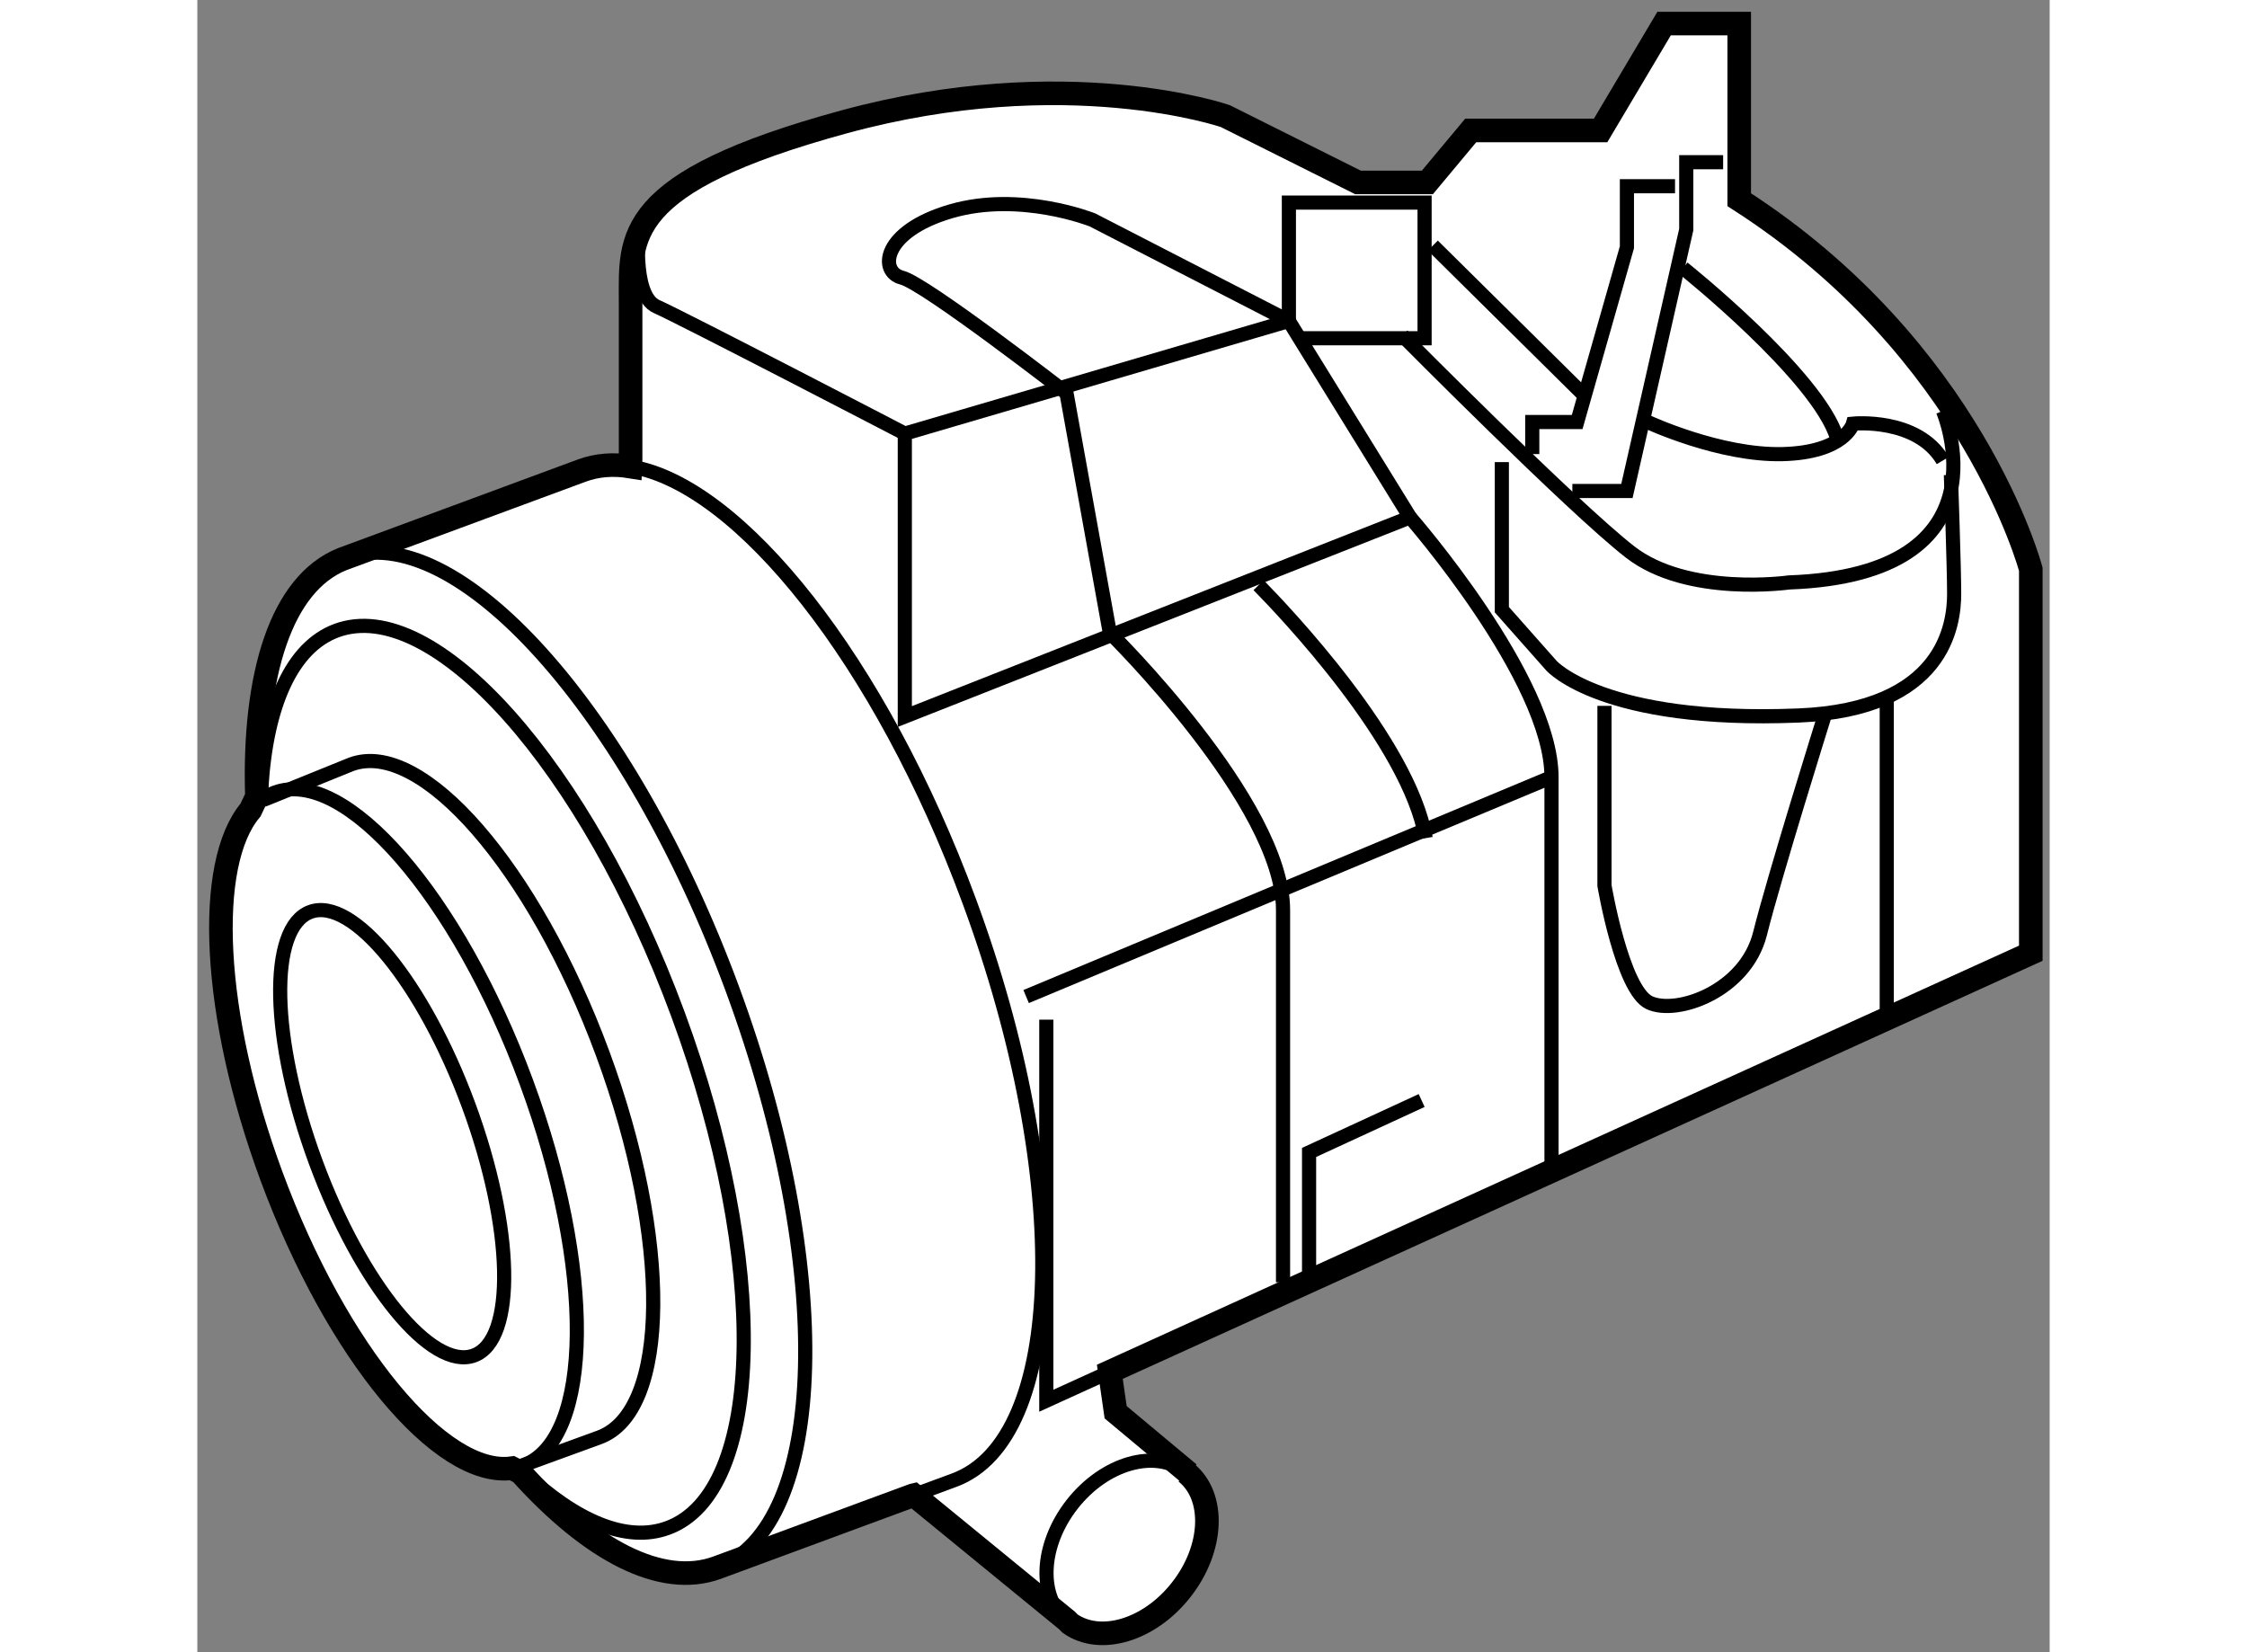
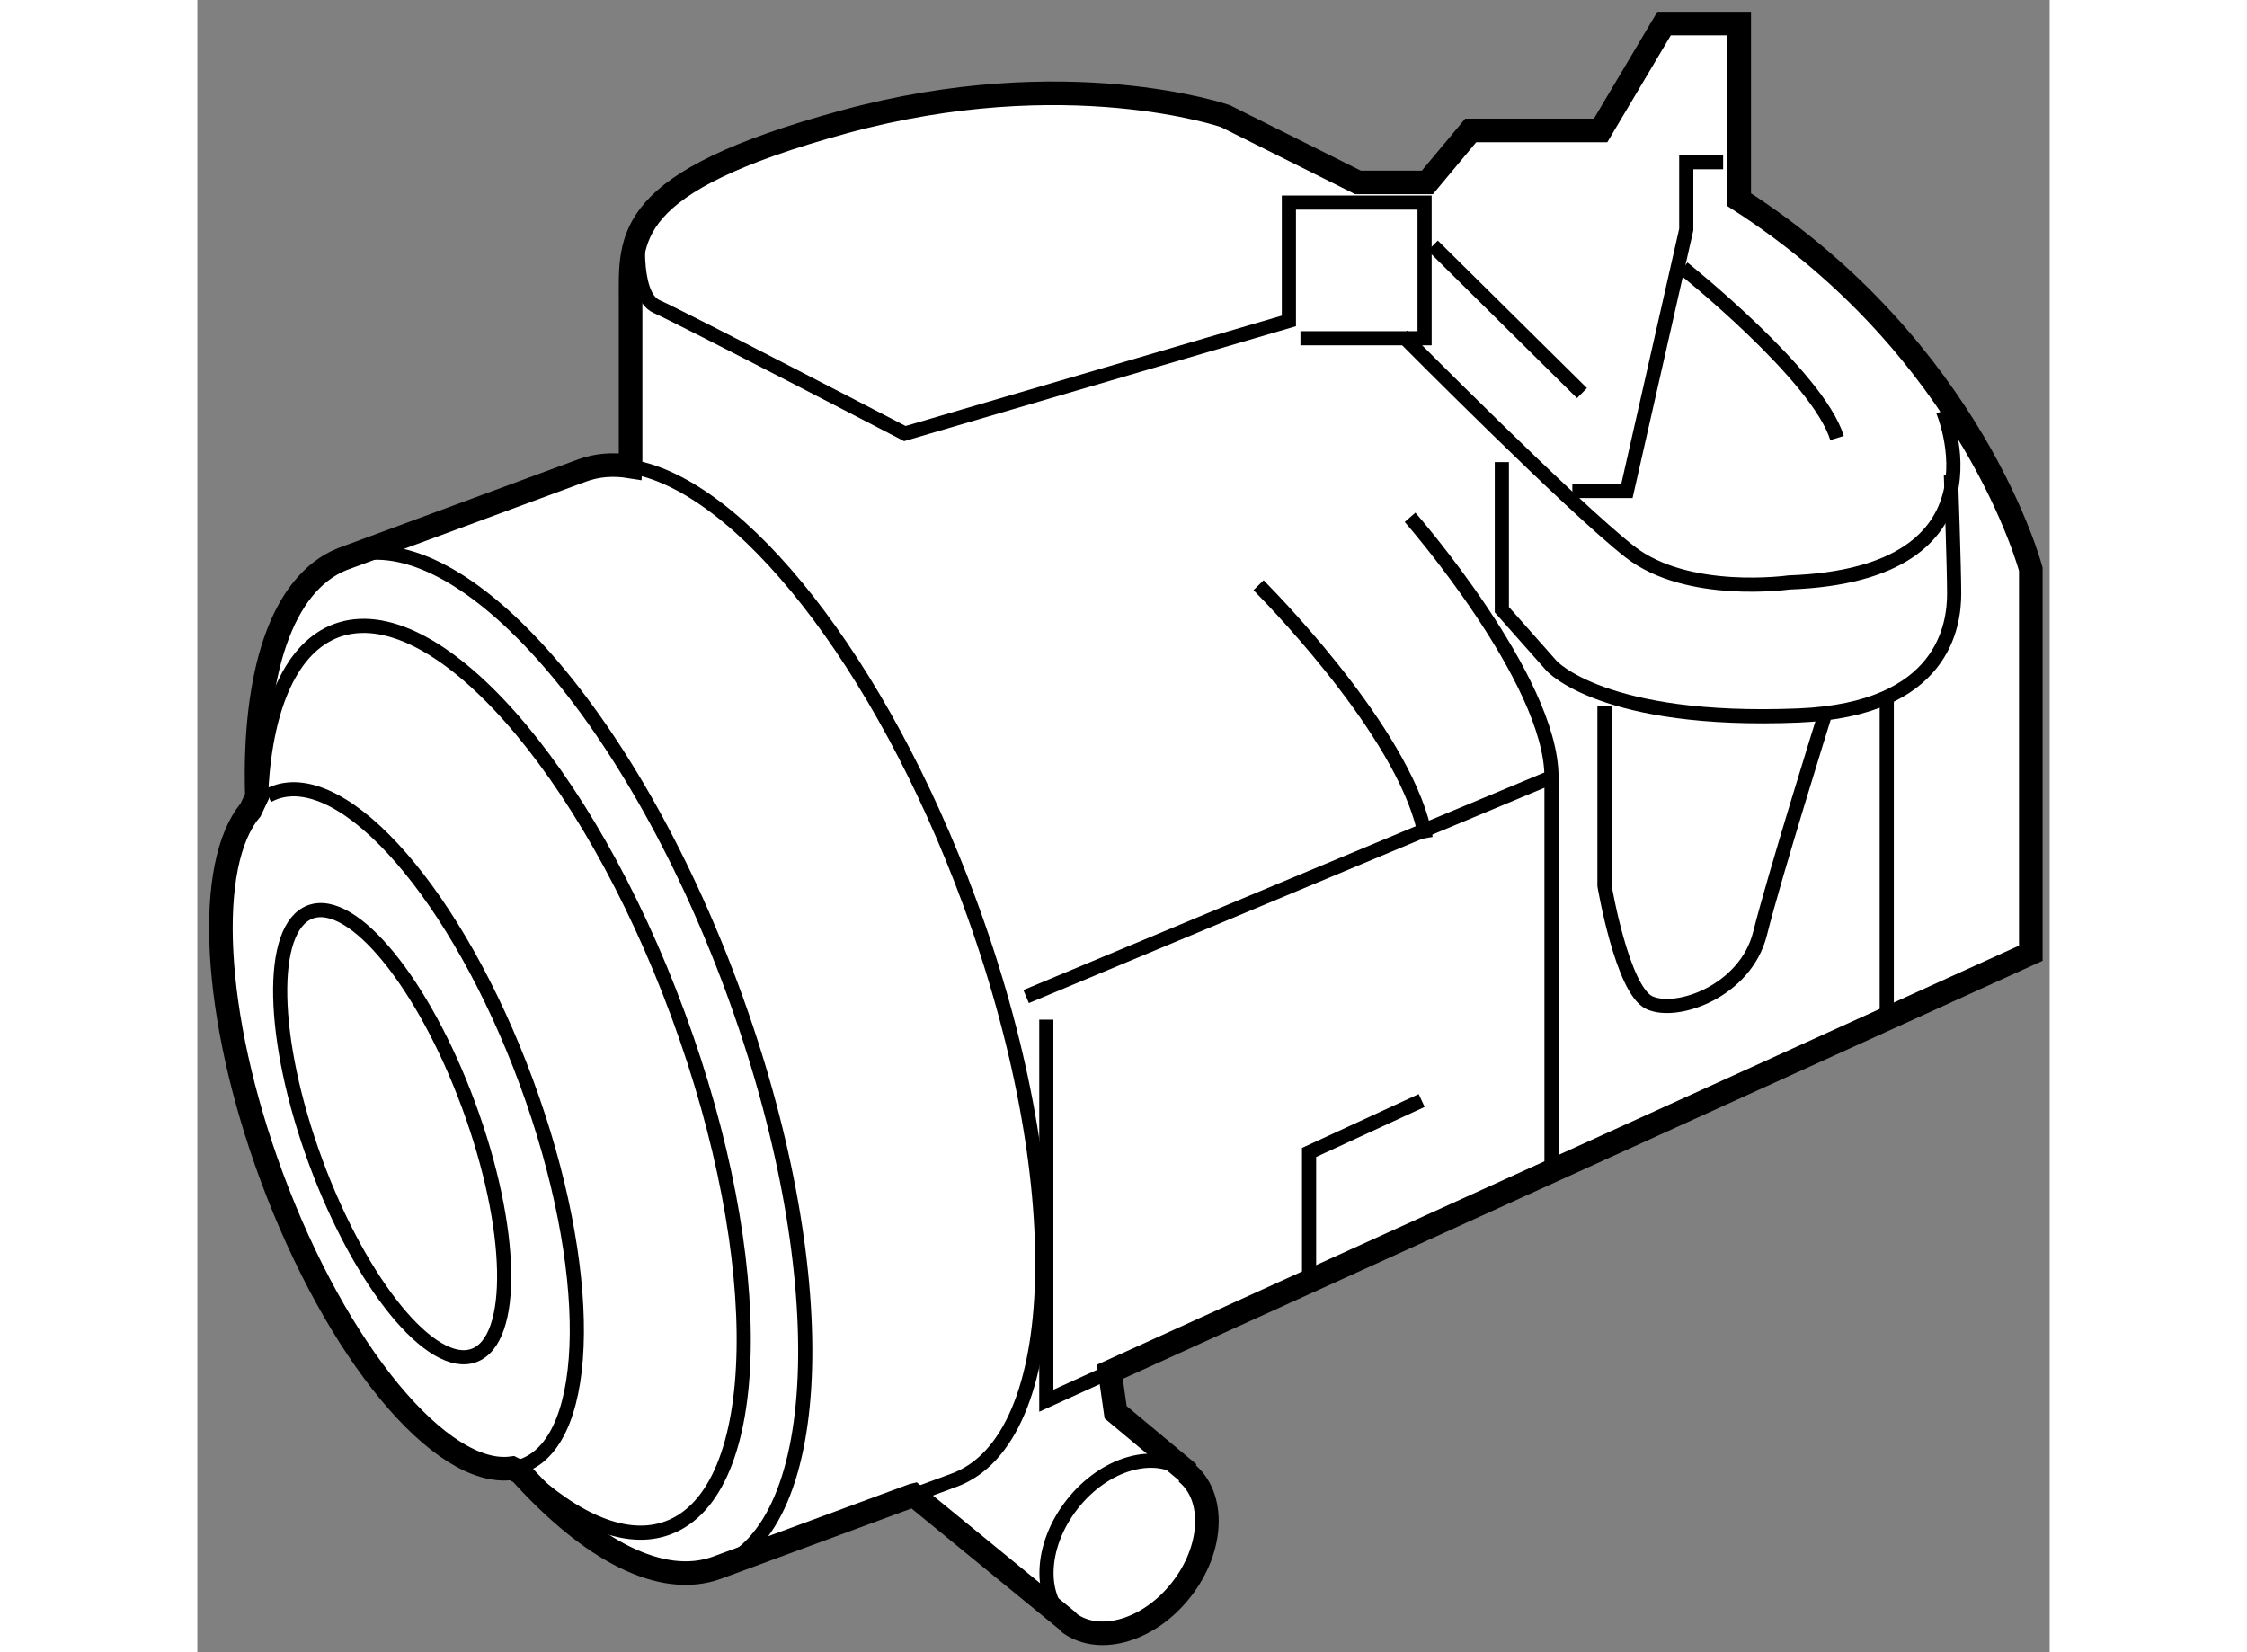
<svg xmlns="http://www.w3.org/2000/svg" version="1.1" x="0px" y="0px" width="244.8px" height="180px" viewBox="115.729 129.062 39.273 35.03" enable-background="new 0 0 244.8 180" xml:space="preserve">
  <rect x="115.729" y="129.062" width="39.273" height="35.03" fill="#808080" stroke="none" />
  <g>
    <path fill="#FFFFFF" stroke="#000000" stroke-width="0.5" d="M124.915,138.806c0,0,0-2.02,0-3.367    c0-1.347-0.185-2.509,4.529-3.794c4.714-1.284,8.079-0.122,8.079-0.122l2.815,1.407h1.47l0.919-1.102h2.754l1.346-2.266h1.593    v3.734c4.958,3.183,6.182,7.835,6.182,7.835v8.141l-19.526,8.875l0.123,0.857c0,0,1.039,0.866,1.553,1.296l-0.061-0.02    c0.628,0.504,0.584,1.615-0.102,2.488c-0.672,0.859-1.715,1.169-2.358,0.716l-0.061-0.063c-0.593-0.485-3.25-2.659-3.25-2.659    l-0.021,0.005c-1.442,0.533-4.149,1.532-4.149,1.532c-1.179,0.432-2.683-0.367-4.168-2.016l-0.18-0.093    c-1.496,0.212-3.721-2.452-5.102-6.194c-1.264-3.422-1.406-6.617-0.444-7.759l0.136-0.288c-0.082-2.6,0.524-4.511,1.804-5.03    l5.082-1.879c0.321-0.119,0.668-0.146,1.031-0.087L124.915,138.806z" />
    <ellipse transform="matrix(0.938 -0.346 0.346 0.938 -45.589 50.986)" fill="none" stroke="#000000" stroke-width="0.3" cx="119.913" cy="153.094" rx="1.729" ry="5.013" />
    <path fill="none" stroke="#000000" stroke-width="0.3" d="M117.227,145.929c0.048-0.023,0.094-0.044,0.143-0.063    c1.49-0.55,3.879,2.198,5.334,6.137c1.455,3.94,1.424,7.58-0.067,8.131c-0.032,0.011-0.063,0.021-0.095,0.03" />
-     <path fill="none" stroke="#000000" stroke-width="0.3" d="M117.121,146.025c0.386-0.157,1.868-0.757,1.868-0.757    c1.491-0.553,3.88,2.194,5.335,6.134c1.454,3.941,1.424,7.582-0.069,8.134c0,0-1.617,0.589-1.729,0.63" />
    <path fill="none" stroke="#000000" stroke-width="0.3" d="M117.088,145.744c0.109-1.734,0.644-2.96,1.591-3.312    c2.062-0.761,5.303,2.883,7.241,8.137c1.94,5.253,1.843,10.129-0.217,10.888c-0.87,0.322-1.952-0.143-3.058-1.183" />
    <path fill="none" stroke="#000000" stroke-width="0.3" d="M118.85,140.896c2.359-0.87,6.038,3.217,8.22,9.126    c2.183,5.909,2.039,11.406-0.317,12.277" />
    <path fill="none" stroke="#000000" stroke-width="0.3" d="M124.933,138.957c2.299,0.389,5.285,4.124,7.162,9.211    c2.184,5.908,2.041,11.403-0.317,12.275c0,0-0.348,0.129-0.861,0.318" />
    <path fill="none" stroke="#000000" stroke-width="0.3" d="M125.099,133.787c0,0-0.184,1.529,0.367,1.774s5.264,2.694,5.264,2.694    l8.142-2.389v-2.509h2.877v2.876h-2.632" />
-     <path fill="none" stroke="#000000" stroke-width="0.3" d="M130.729,138.256v5.998l10.712-4.224l-2.57-4.163l-4.163-2.142    c0,0-1.53-0.612-2.999-0.184s-1.53,1.285-1.041,1.408c0.49,0.122,3.489,2.448,3.489,2.448l0.918,5.08c0,0,3.673,3.61,3.673,5.876    v7.896" />
    <path fill="none" stroke="#000000" stroke-width="0.3" d="M138.229,141.469c0.53,0.539,3.192,3.325,3.543,5.363" />
    <path fill="none" stroke="#000000" stroke-width="0.3" d="M141.441,140.03c0,0,2.999,3.427,2.999,5.509v8.202" />
    <polyline fill="none" stroke="#000000" stroke-width="0.3" points="139.3,156.067 139.3,153.496 141.687,152.395   " />
    <line fill="none" stroke="#000000" stroke-width="0.3" x1="144.44" y1="145.539" x2="133.301" y2="150.191" />
    <polyline fill="none" stroke="#000000" stroke-width="0.3" points="133.729,150.681 133.729,158.76 135.075,158.147   " />
    <path fill="none" stroke="#000000" stroke-width="0.3" d="M134.188,163.453c-0.64-0.5-0.6-1.618,0.089-2.497    s1.764-1.184,2.405-0.683" />
    <polyline fill="none" stroke="#000000" stroke-width="0.3" points="148.079,132.501 147.297,132.501 147.297,133.929     146.039,139.472 144.882,139.472   " />
-     <polyline fill="none" stroke="#000000" stroke-width="0.3" points="147.059,133.011 146.039,133.011 146.039,134.304     144.984,138.01 144.032,138.01 144.032,138.689   " />
    <line fill="none" stroke="#000000" stroke-width="0.3" x1="141.924" y1="134.269" x2="145.086" y2="137.397" />
-     <path fill="none" stroke="#000000" stroke-width="0.3" d="M146.48,138.01c0,0,1.53,0.713,2.856,0.68    c1.327-0.033,1.496-0.646,1.496-0.646s1.361-0.137,1.905,0.782" />
    <path fill="none" stroke="#000000" stroke-width="0.3" d="M147.229,134.745c0,0,2.857,2.279,3.265,3.604" />
    <path fill="none" stroke="#000000" stroke-width="0.3" d="M152.738,137.771c0,0,1.496,3.47-3.265,3.64    c0,0-2.143,0.306-3.367-0.646s-4.828-4.59-4.828-4.59" />
    <path fill="none" stroke="#000000" stroke-width="0.3" d="M143.387,138.859v3.129l1.054,1.19c0,0,1.089,1.224,5.237,1.054    c3.092-0.127,3.299-1.931,3.299-2.585c0-0.543-0.069-2.516-0.069-2.516" />
    <line fill="none" stroke="#000000" stroke-width="0.3" x1="151.548" y1="143.858" x2="151.548" y2="150.728" />
    <path fill="none" stroke="#000000" stroke-width="0.3" d="M145.563,144.028v3.81c0,0,0.374,2.21,0.951,2.482    c0.578,0.271,2.04-0.24,2.347-1.464c0.306-1.223,1.359-4.59,1.359-4.59" />
  </g>
</svg>